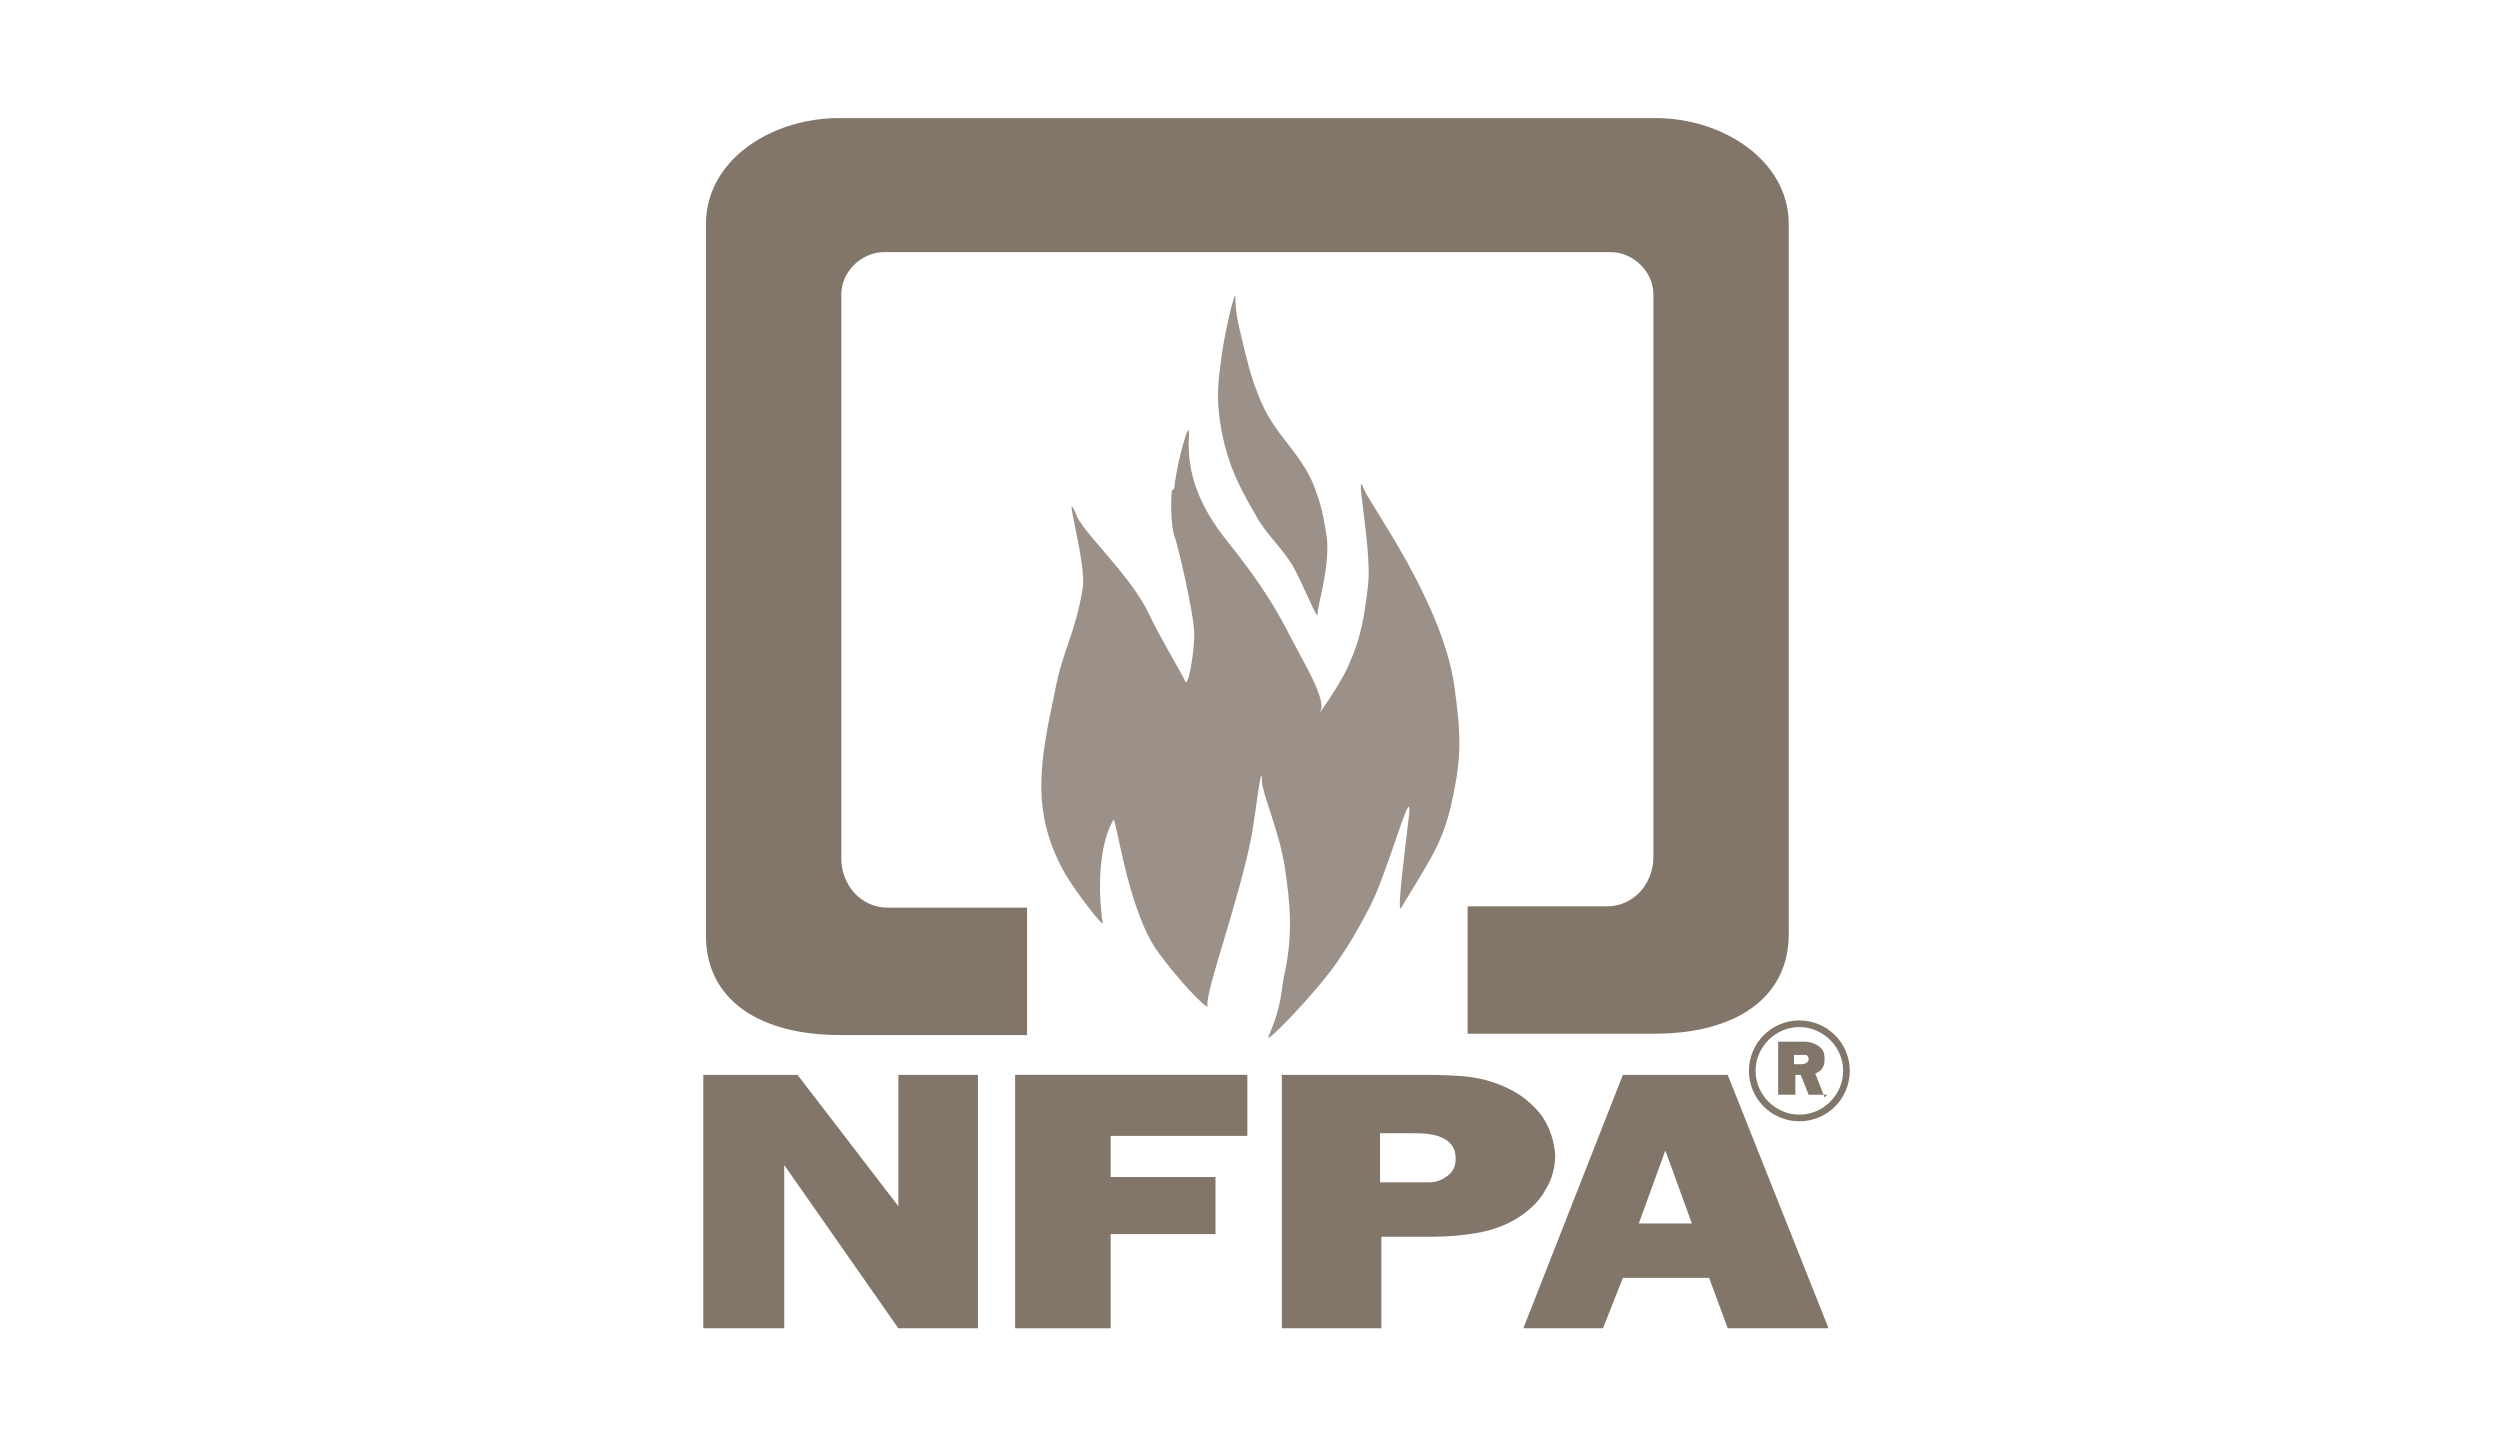
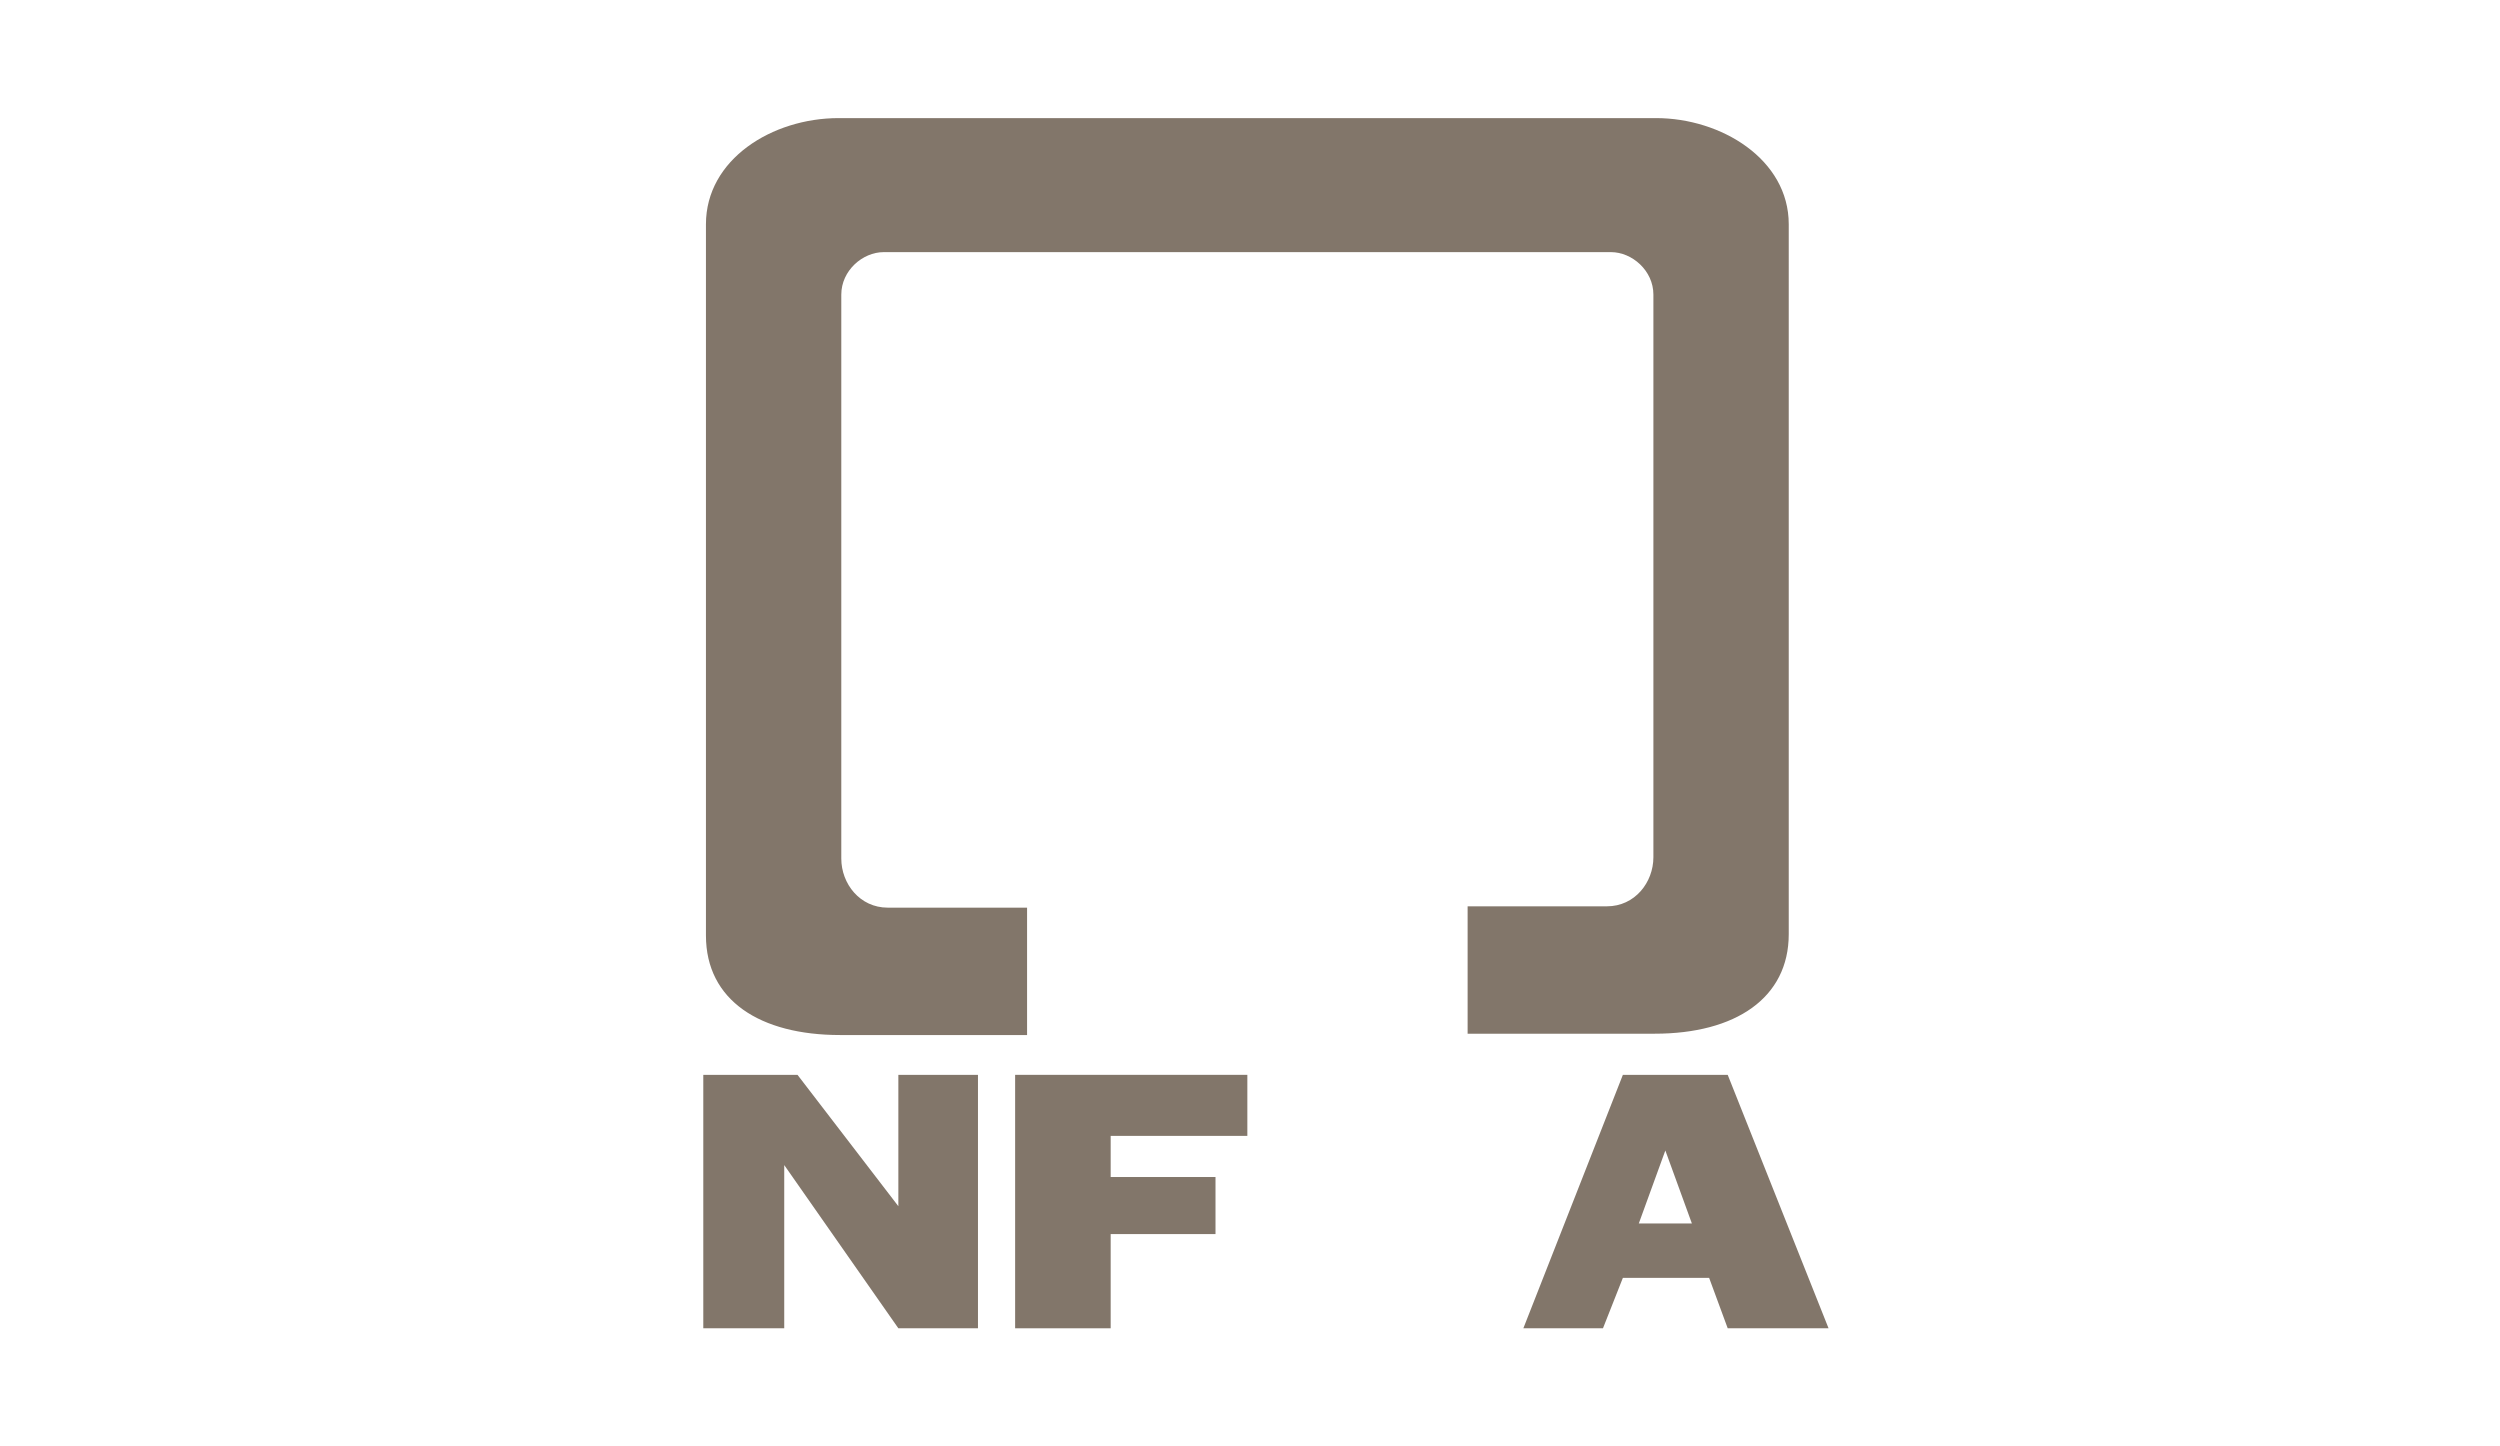
<svg xmlns="http://www.w3.org/2000/svg" version="1.1" viewBox="0 0 188.4 109">
  <defs>
    <style> .cls-1 { fill-rule: evenodd; } .cls-1, .cls-2 { fill: #82766a; } .cls-3 { fill: #9b9188; } </style>
  </defs>
  <g>
    <g id="nfpa">
      <g>
        <polygon class="cls-2" points="73.7 100.1 67.7 100.1 59.1 87.8 59.1 100.1 53 100.1 53 81 60.1 81 67.7 90.9 67.7 81 73.7 81 73.7 100.1" />
        <polygon class="cls-2" points="91.6 93 83.7 93 83.7 100.1 76.5 100.1 76.5 81 94 81 94 85.6 83.7 85.6 83.7 88.7 91.6 88.7 91.6 93" />
-         <path class="cls-2" d="M135.2,80.3v-.8h.5c.1,0,.2,0,.4,0,.1,0,.2.2.2.3,0,.3-.3.4-.6.4h-.5ZM137.5,82.7l-.7-1.8c.5-.2.7-.5.7-1.1s-.2-.8-.5-1c-.3-.2-.7-.3-1-.3h-2v4h1.3v-1.5h.4l.6,1.5h1.4Z" />
-         <path class="cls-2" d="M135.6,77.4c-1.8,0-3.3,1.5-3.3,3.3s1.5,3.3,3.3,3.3,3.3-1.5,3.3-3.3-1.5-3.3-3.3-3.3M135.6,84.5c-2.1,0-3.8-1.7-3.8-3.8s1.7-3.8,3.8-3.8,3.8,1.7,3.8,3.8-1.7,3.8-3.8,3.8" />
-         <path class="cls-3" d="M88.5,36.8c.1-1.6,1.2-5.6,1.1-4-.2,3,.9,5.5,2.9,8,1.5,1.9,3.2,4.1,4.7,7.1,1.1,2.1,2.8,4.9,2.3,5.7-.5.8,1.5-2,2.1-3.4,1-2.2,1.2-3.7,1.5-6.1.3-2.8-1.1-9.3-.3-7.2.5,1.2,5.9,8.5,6.8,14.8.4,3,.6,4.8,0,7.8-.7,3.8-1.6,4.9-4,8.9-.4.7.4-5.3.6-7.1.2-2.4-1.6,4.4-3,7.1-.9,1.7-1.4,2.6-2.5,4.2-1.7,2.4-5.5,6.3-5.1,5.5,1.1-2.6.9-3.4,1.2-4.7.6-2.8.5-5,0-8.2-.4-2.5-1.7-5.5-1.7-6.3,0-1.9-.5,2.6-.8,4.2-1,5-3.5,11.7-3.3,12.7,0,.4-2.6-2.4-3.9-4.3-2.2-3.3-3-10.1-3.2-9.7-1.5,2.6-.9,7.3-.8,7.7.2.6-1.9-2.1-2.8-3.6-2.7-4.7-1.9-8.6-.8-13.8.6-3.2,1.5-4.2,2.1-7.8.3-2-1.7-8.4-.4-5.3.7,1.4,4.1,4.5,5.4,7.3.9,1.9,2.6,4.7,2.7,5,.2.7.7-2,.7-3.5s-1.3-7-1.5-7.4c-.2-.6-.3-2.1-.2-3.4" />
-         <path class="cls-3" d="M93.6,25.6c.4,1.6.6,2.6,1.2,4.1,1.2,3.3,3.5,4.4,4.5,7.7.4,1.2.5,1.9.7,3.2.2,2.2-.7,5-.7,5.6.1.9-1.1-2.2-1.9-3.6-1-1.6-2-2.3-2.9-4-1.2-2.1-1.9-3.5-2.4-5.9-.4-2.1-.4-3.3-.1-5.4.2-1.9,1.1-5.7,1.1-4.9,0,1.2.2,1.9.5,3.2" />
        <path class="cls-2" d="M124.9,8.9h-61.7c-5,0-10,3.1-10,8v53.6c0,4.9,4.1,7.5,10.1,7.5h14.1v-9.6h-10.5c-2.1,0-3.5-1.8-3.5-3.7V22.2c0-1.8,1.6-3.2,3.2-3.2h54.8c1.6,0,3.2,1.4,3.2,3.2v42.4c0,1.9-1.4,3.7-3.5,3.7h-10.5v9.6h14.1c6.1,0,10.1-2.7,10.1-7.5V16.9c0-4.9-5.1-8-10-8" />
        <path class="cls-2" d="M123.5,92.2l2-5.5,2,5.5h-4ZM130.1,81h-7.8l-7.5,19.1h6l1.5-3.8h6.5l1.4,3.8h7.6l-7.6-19.1Z" />
-         <path class="cls-1" d="M104.1,89.1h1.9c.6,0,1.2,0,1.7,0,.6,0,1-.2,1.4-.5.4-.3.6-.7.6-1.3,0-.8-.4-1.3-1.1-1.6s-1.5-.3-2.4-.3h-2.2v3.7ZM104.1,93.2v6.9h-7.5v-19.1h9.9c1.2,0,2.4,0,3.7.1,1.2.1,2.4.4,3.4.9,1.1.5,2,1.3,2.6,2.1.6.9.9,1.8,1,2.9,0,.9-.2,1.8-.7,2.6-.4.8-1.1,1.5-2,2.1-.9.6-2,1-3.1,1.2-1.1.2-2.3.3-3.5.3h-3.8Z" />
      </g>
    </g>
  </g>
</svg>